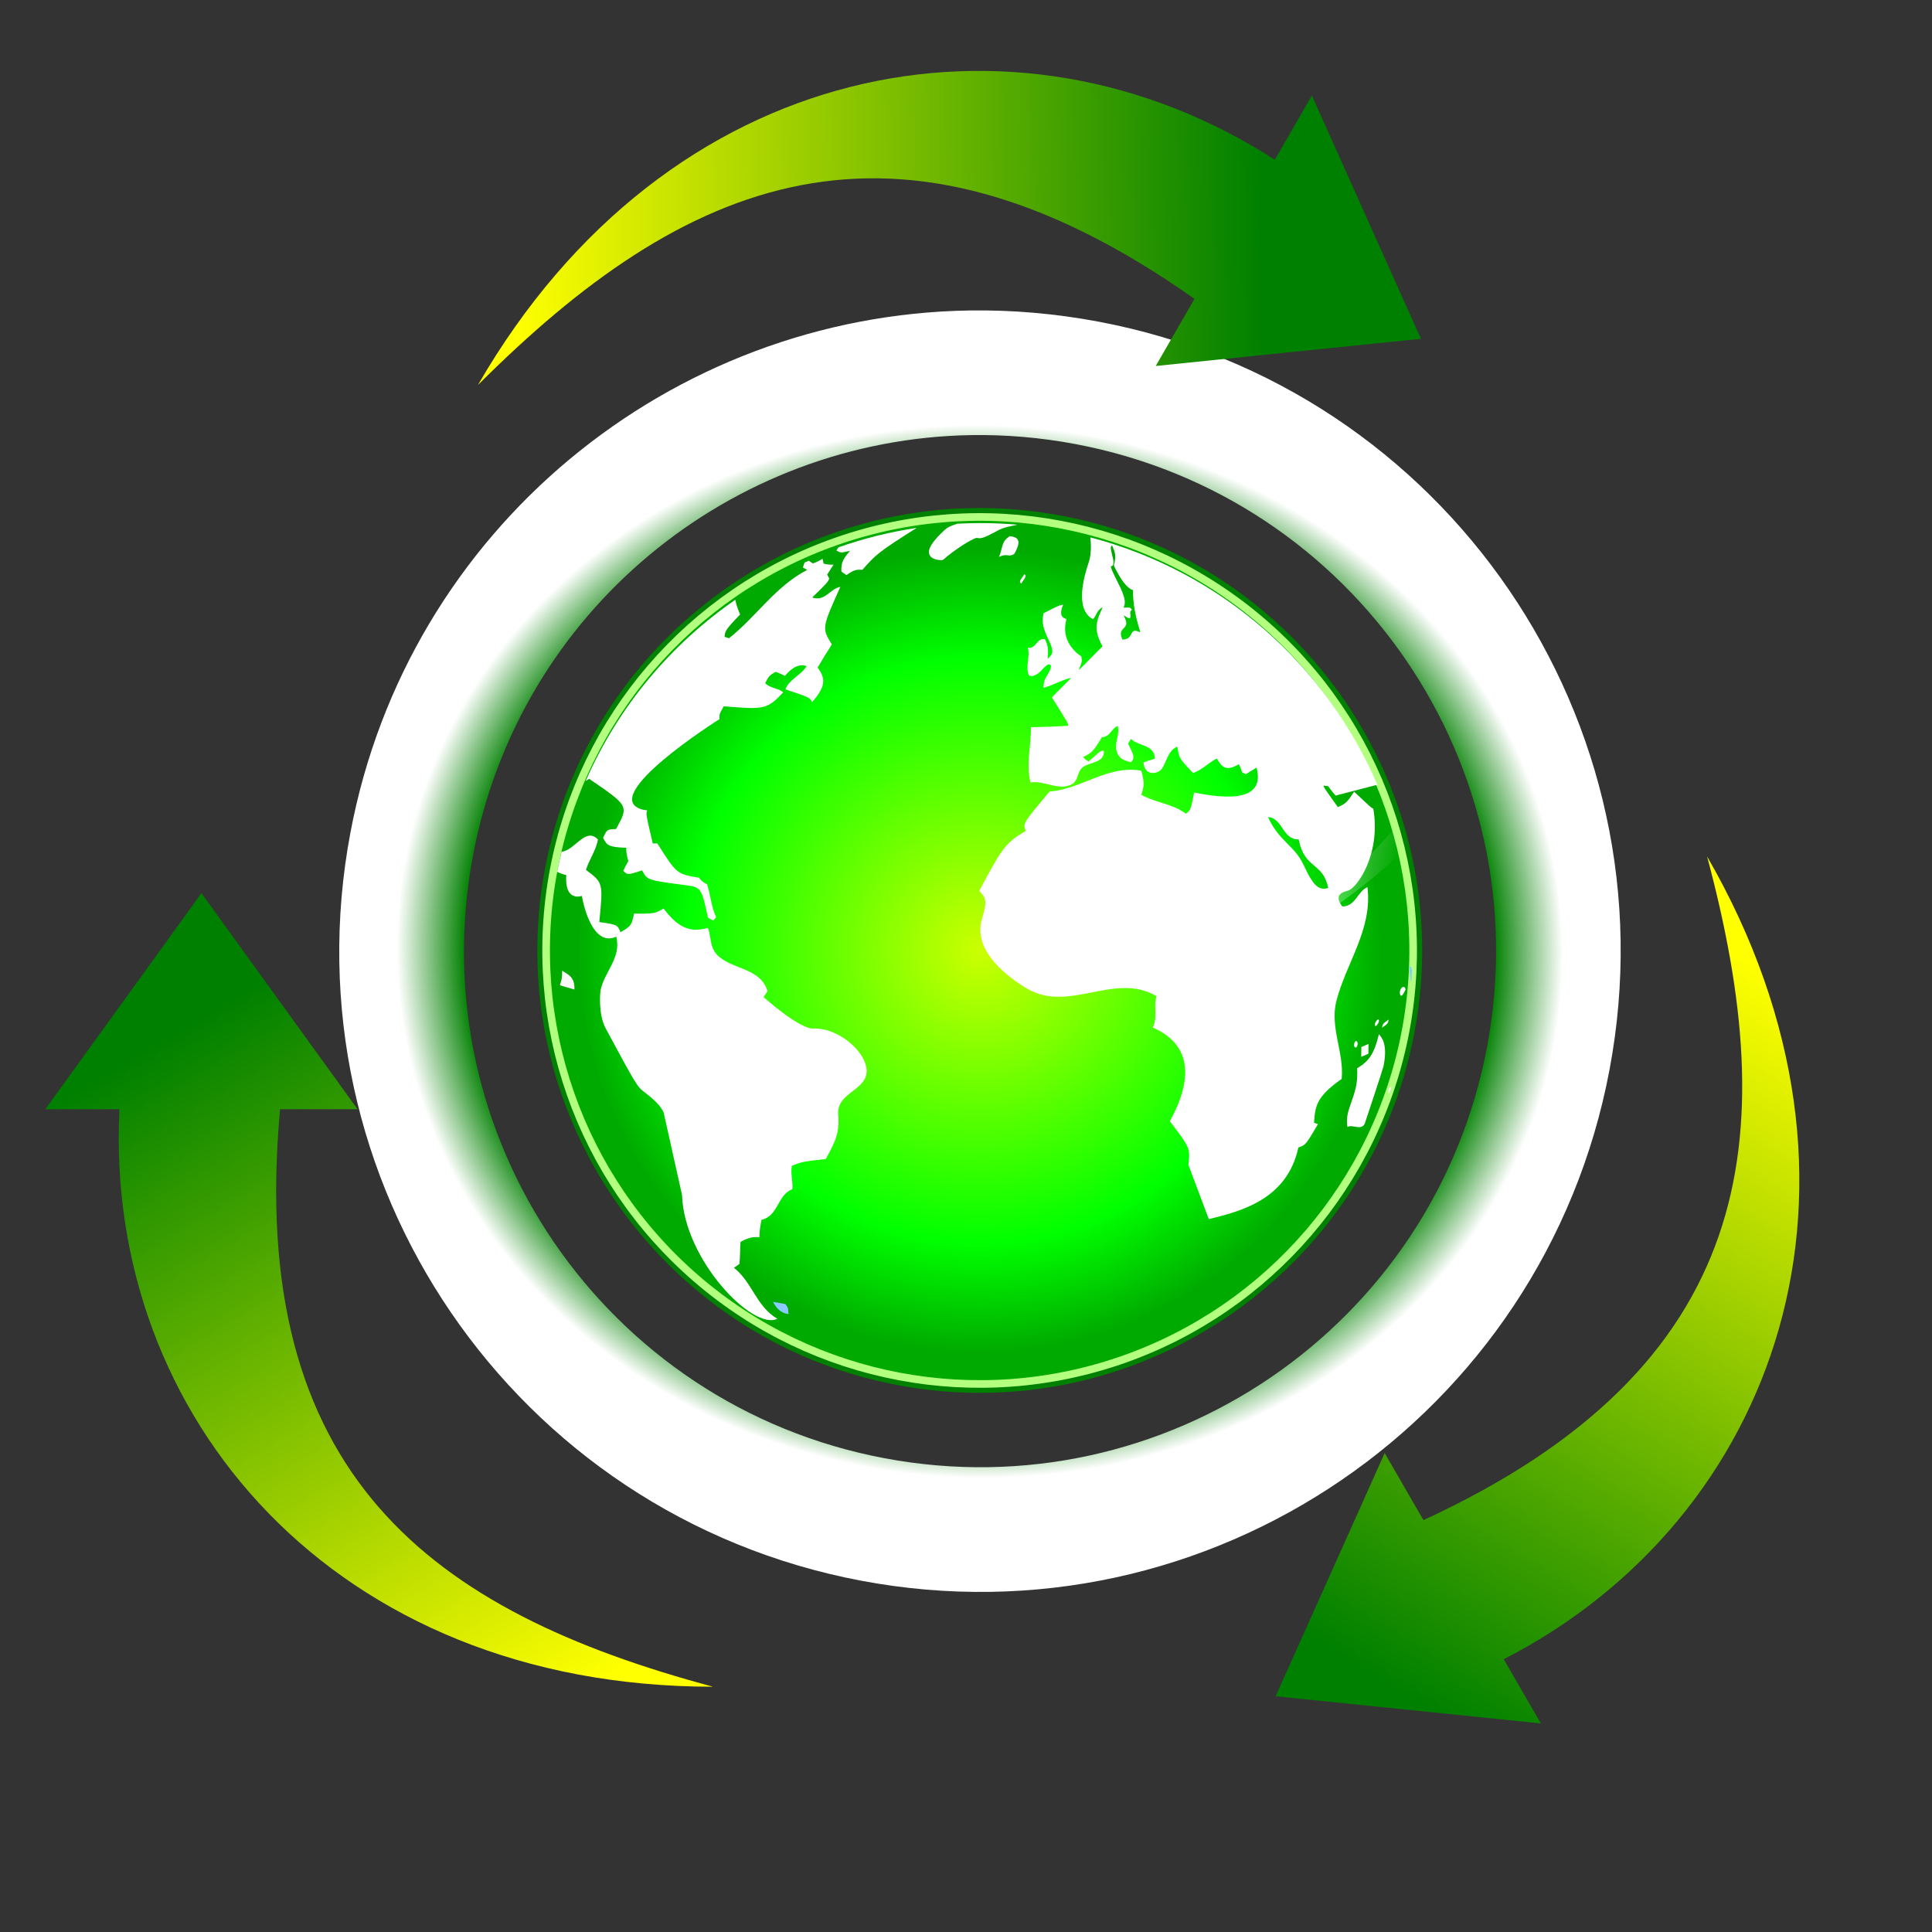
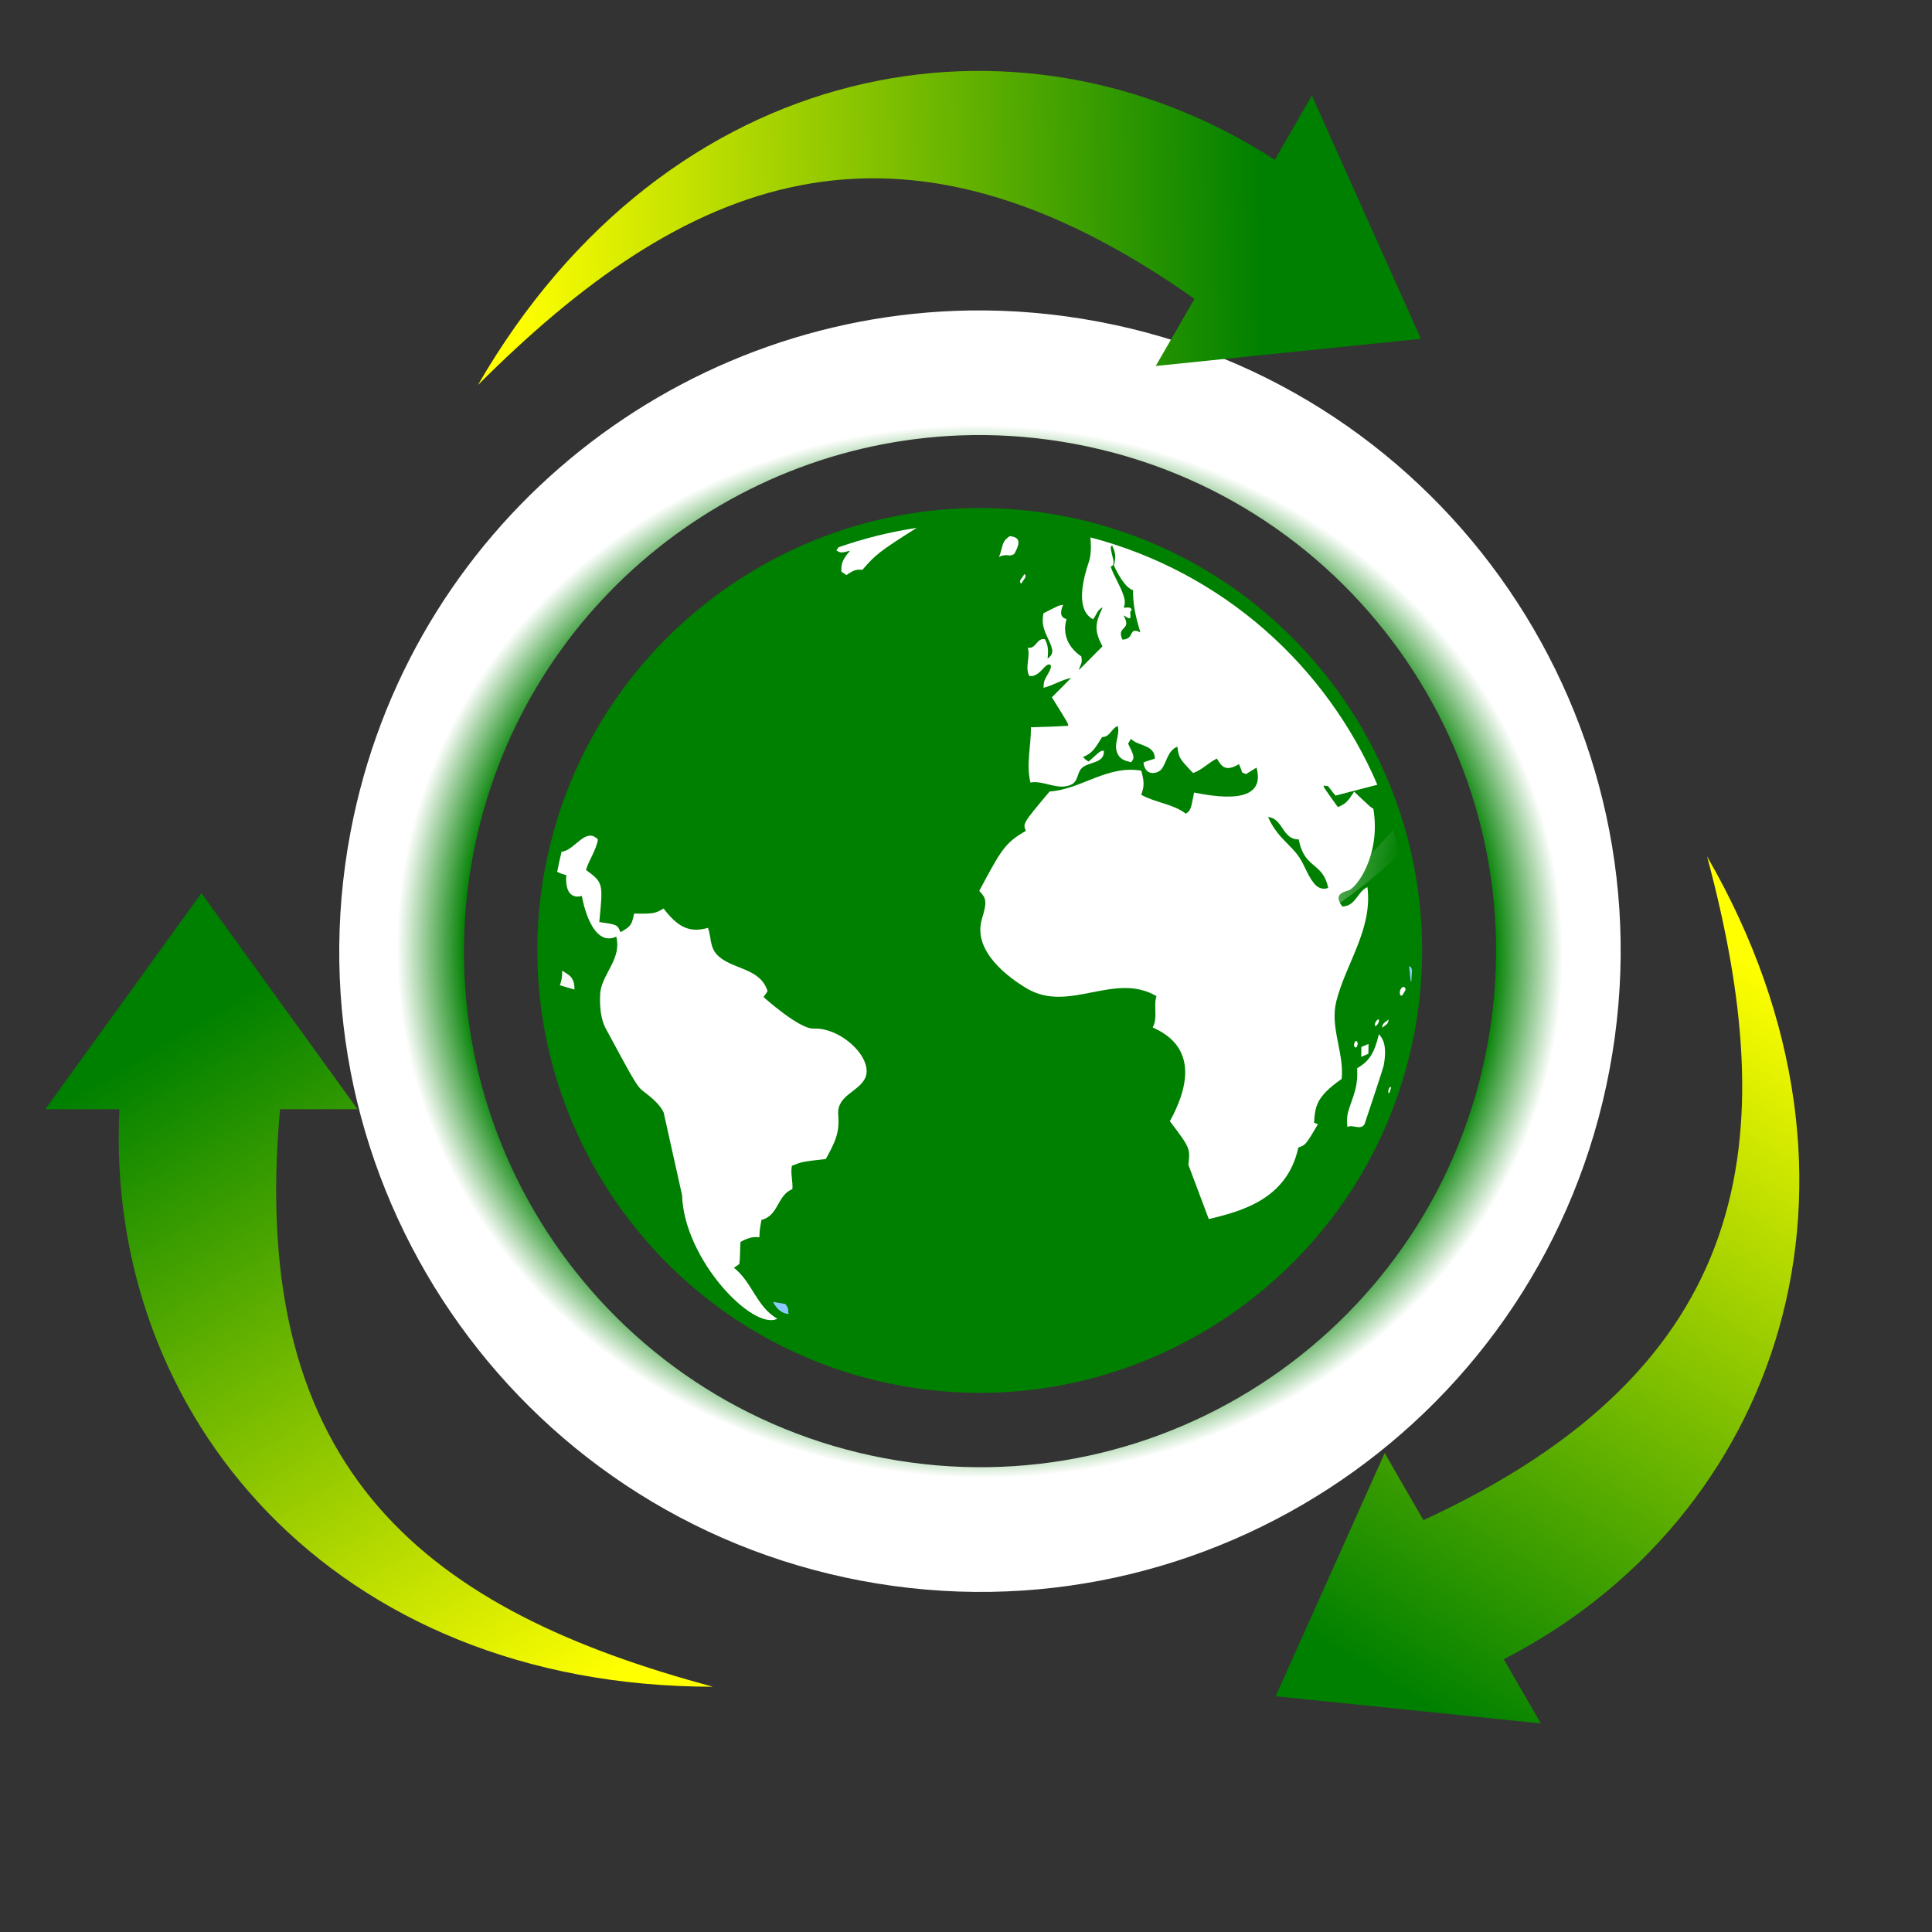
<svg xmlns="http://www.w3.org/2000/svg" xmlns:ns1="http://sodipodi.sourceforge.net/DTD/sodipodi-0.dtd" xmlns:ns2="http://www.inkscape.org/namespaces/inkscape" xmlns:xlink="http://www.w3.org/1999/xlink" id="svg2" ns1:docname="New document 44" viewBox="0 0 512 512" version="1.1" ns2:version="0.48.2 r9819">
  <rect x="0" y="0" width="512" height="512" fill="#333333" stroke="none" />
  <defs id="defs4">
    <linearGradient id="linearGradient73433" ns2:collect="always">
      <stop id="stop73435" style="stop-color:#ffff00" offset="0" />
      <stop id="stop73437" style="stop-color:#008000" offset="1" />
    </linearGradient>
    <radialGradient id="radialGradient73427" gradientUnits="userSpaceOnUse" cy="252.07" cx="259.7" gradientTransform="matrix(.884 .026 -.023 .798 35.873 44.258)" r="174.74" ns2:collect="always">
      <stop id="stop73423" style="stop-color:#000000" offset="0" />
      <stop id="stop73429" style="stop-color:#008000" offset=".882" />
      <stop id="stop73425" style="stop-color:#ffffff" offset="1" />
    </radialGradient>
    <linearGradient id="linearGradient73431" y2="606.65" xlink:href="#linearGradient73433" gradientUnits="userSpaceOnUse" x2="334.29" y1="610.22" x1="136.43" ns2:collect="always" />
    <linearGradient id="linearGradient73439" y2="805.22" xlink:href="#linearGradient73433" gradientUnits="userSpaceOnUse" x2="61.429" y1="981.65" x1="166.43" ns2:collect="always" />
    <linearGradient id="linearGradient73441" y2="981.65" xlink:href="#linearGradient73433" gradientUnits="userSpaceOnUse" x2="360" y1="800.22" x1="471.43" ns2:collect="always" />
    <radialGradient id="radialGradient73466" gradientUnits="userSpaceOnUse" cy="58" cx="58.001" r="56.84" ns2:collect="always">
      <stop id="stop73391" style="stop-color:#ccff00" offset="0" />
      <stop id="stop73393" style="stop-color:#00ff00" offset=".675" />
      <stop id="stop73395" style="stop-color:#00aa00" offset=".929" />
    </radialGradient>
    <radialGradient id="radialGradient73468" gradientUnits="userSpaceOnUse" cy="76.42" cx="41.031" gradientTransform="matrix(2.069 .4 -.4 2.069 189.4 579.2)" r="57.328" ns2:collect="always">
      <stop id="stop3589" style="stop-color:#FFFFFF" offset=".248" />
      <stop id="stop3591" style="stop-color:#C7ECFF" offset=".521" />
      <stop id="stop3593" style="stop-color:#7AC3FF" offset=".751" />
      <stop id="stop3595" style="stop-color:#63B8FF" offset=".858" />
      <stop id="stop3597" style="stop-color:#8ACAFF" offset=".953" />
    </radialGradient>
    <radialGradient id="radialGradient73470" gradientUnits="userSpaceOnUse" cy="76.45" cx="41.099" gradientTransform="matrix(2.069 .4 -.4 2.069 189.4 579.2)" r="57.253" ns2:collect="always">
      <stop id="stop3615" style="stop-color:#FFFFFF" offset=".248" />
      <stop id="stop3617" style="stop-color:#C7ECFF" offset=".521" />
      <stop id="stop3619" style="stop-color:#7AC3FF" offset=".751" />
      <stop id="stop3621" style="stop-color:#63B8FF" offset=".858" />
      <stop id="stop3623" style="stop-color:#8ACAFF" offset=".953" />
    </radialGradient>
    <linearGradient id="linearGradient73472" y2="42.275" gradientUnits="userSpaceOnUse" x2="109.81" gradientTransform="matrix(2.173 .41 -.41 2.173 157.42 642.63)" y1="42.275" x1="90.727" ns2:collect="always">
      <stop id="stop3717" style="stop-color:#FFFFFF" offset="0" />
      <stop id="stop3719" style="stop-color:white;stop-opacity:0" offset="1" />
    </linearGradient>
  </defs>
  <ns1:namedview id="base" bordercolor="#666666" ns2:pageshadow="2" ns2:guide-bbox="true" pagecolor="#ffffff" ns2:window-height="713" ns2:window-maximized="1" ns2:zoom="0.35" ns2:window-x="-2" showgrid="false" borderopacity="1.0" ns2:current-layer="layer1" ns2:cx="1471.6665" ns2:cy="355.72185" showguides="true" ns2:window-y="-3" ns2:window-width="1366" ns2:pageopacity="0.0" ns2:document-units="px">
    <ns1:guide id="guide2985" position="0,512" orientation="1,0" />
    <ns1:guide id="guide2989" position="0,0" orientation="0,1" />
    <ns1:guide id="guide2991" position="512,0" orientation="1,0" />
    <ns1:guide id="guide2993" position="512,512" orientation="1,0" />
    <ns1:guide id="guide2995" position="512,512" orientation="0,1" />
    <ns1:guide id="guide2997" position="0,0" orientation="1,0" />
    <ns1:guide id="guide2999" position="512,512" orientation="-0.707,0.707" />
    <ns1:guide id="guide3001" position="0,512" orientation="0.707,0.707" />
  </ns1:namedview>
  <g id="layer1" ns2:label="Capa 1" ns2:groupmode="layer" transform="translate(0 -540.36)">
    <g id="g73474">
      <g id="g73443" transform="matrix(.914 0 0 .914 22.27 67.952)">
        <path id="path3338" style="fill:#008000" ns2:connector-curvature="0" d="m133.66 768.67c-13.102 69.503 32.786 136.71 102.28 149.81 69.503 13.102 136.7-32.781 149.81-102.28 13.11-69.5-32.78-136.71-102.28-149.81s-136.7 32.78-149.81 102.28z" />
-         <circle id="circle3371" ns1:rx="56.84" ns1:ry="56.84" style="stroke:#b3ff80;fill:url(#radialGradient73466)" d="m 114.841,58 c 0,31.392 -25.448,56.84 -56.84,56.84 C 26.609,114.84 1.161,89.392 1.161,58 1.161,26.608 26.609,1.16 58.001,1.16 89.393,1.16 114.841,26.608 114.841,58 z" cx="58.001" cy="58" transform="matrix(2.173 .41 -.41 2.173 157.42 642.63)" ns1:cy="58" ns1:cx="58.000999" r="56.84" />
-         <path id="path3395" style="fill:#ffffff" ns2:connector-curvature="0" d="m250.18 669.97c-0.05 0.024-5.304 4.392-5.208 7 0.106 2.469 3.843 2.318 3.882 2.305 0.453-0.185 0.881-0.7 1.259-0.996 4.731-3.778 8.338-5.537 8.724-5.462 1.513 0.294 2.157-0.054 6.415-2.286 1.672-0.873 3.571-1.12 5.408-1.539-5.861-0.511-11.681-0.589-17.435-0.282-1.054 0.328-2.107 0.681-3.044 1.26z" />
        <path id="path3417" style="fill:#ffffff" ns2:connector-curvature="0" d="m268.43 672.3c-0.453 0.313-1.296 0.894-1.694 1.657-0.723 1.376-0.757 2.977-1.475 4.36 1.294-0.512 1.784-0.571 2.627-0.443 0.394 0.058 0.809 0.123 1.607-0.278 0.058-0.037 0.163-0.064 0.211-0.116 0.019-0.017 1.493-2.451 1.189-3.705-0.228-0.961-1.083-1.273-2.465-1.475z" />
        <path id="path3441" style="fill:#ffffff" ns2:connector-curvature="0" d="m219.6 682.6c0.436 0.303 1.013 0.704 1.449 1.004 2.371-1.655 3.029-1.625 4.646-1.544 3.707-4.239 4.655-5.187 15.746-12.15-7.77 1.164-15.344 3.06-22.661 5.619-0.224 0.295-0.442 0.614-0.64 0.96 1.298 0.708 1.298 0.708 3.966 0.066-2.589 2.908-2.56 4.151-2.506 6.045z" />
        <path id="path3463" style="fill:#ffffff" ns2:connector-curvature="0" d="m272.01 684.29c-0.288 0.391-0.514 0.698-0.602 0.985-0.14 0.469 0.203 0.68 0.382 0.792 0.26-0.64 0.773-1.128 1.084-1.74 0.273-0.538 0.096-0.797-0.261-1.017-0.112 0.274-0.218 0.474-0.603 0.98z" />
        <path id="path3495" style="fill:#ffffff" ns2:connector-curvature="0" d="m352.09 849.56c2.102-0.704 2.102-0.704 5.683-6.758-0.341-0.127-0.789-0.279-1.133-0.4 0.317-4.668 0.512-7.481 8.004-12.712 0.767-7.581-3.489-14.953-1.534-22.593 2.83-11.05 10.533-20.811 9.008-33.019-2.949 1.269-3.342 5.518-7.288 5.616-2.588-3.427 0.079-4.166 1.673-4.615 2.62-0.733 9.573-10.611 7.319-23.746-0.633-0.281-0.633-0.281-5.563-4.933-1.889 2.907-2.407 3.505-4.721 4.473-4.204-5.872-4.204-5.872-4.091-6.233 0.371 0.05 0.873 0.108 1.254 0.155 0.737 0.913 1.377 1.889 2.198 2.739l12.098-3.14c-14.774-34.431-44.77-61.649-83.197-71.719 0.243 2.604 0.199 5.164-0.467 7.131-3.794 11.235-1.436 15.235 1.221 16.6 0.987-1.106 1.198-2.787 2.789-3.442-1.966 4.27-2.714 6.364-0.043 11.296l-6.841 6.886c0.136-0.803 0.621-1.492 0.783-2.29 0.097-0.488 0.003-1.149-0.068-1.644-2.307-1.576-5.931-5.079-4.313-10.87-2.126-0.531-1.687-2.381-0.984-4.126-0.051 0.01-0.117 0.014-0.16 0.015-1.056 0.157-1.056 0.157-5.526 2.442-0.545 2.798-0.128 4.308 1.481 7.71 1.489 3.13 1.432 4.103-0.292 5.474 0.289-2.646 0.109-3.97-0.776-5.662-2.388-0.498-2.566 2.986-4.973 2.432 0.811 2.694-0.85 5.45 0.371 8.144 0.975 0.26 1.598-0.037 2.302-0.451 1.099-0.65 1.75-1.727 2.722-2.5 0.767-0.605 2.288-0.606 0.448 2.472-1.078 1.804-1.202 2.175-1.27 3.98 2.775-0.667 5.212-2.303 8.017-2.868l-5.599 5.633c4.778 7.638 4.778 7.638 4.72 8.271-4.021 0.221-6.64 0.315-10.791 0.421 0.076 5.341-1.468 10.642-0.143 16.016 3.95-0.707 7.745 2.381 11.736 0.655 2.137-0.927 1.737-3.377 3.085-4.774 1.916-1.973 6.711-1.291 6.465-5.096-0.89-0.044-0.89-0.044-4.403 3.12-0.584-0.245-1.28-0.813-1.608-1.331 2.6-1.033 3.389-2.316 5.493-5.754 2.342-0.01 2.707-2.543 4.548-3.2 0.689 2.567-1.181 5.025-0.222 7.614 0.759 2.04 2.155 2.391 4.101 2.897 1.104-1.381 0.877-1.847-0.883-5.415 0.245-0.417 0.572-0.968 0.829-1.379 2.073 2.173 6.899 1.627 6.938 5.717-1.08 0.453-2.269 0.625-3.31 1.158 0.468 4.202 4.28 3.246 5.295 1.829 1.539-2.134 1.664-5.175 4.523-6.457 0.502 3.365 0.502 3.365 4.571 7.662 2.627-0.9 4.457-3.003 6.892-4.199 1.353 2.231 2.418 3.982 6.403 1.632 0.334 0.7 0.735 1.667 0.931 2.413 0.338 0.14 0.783 0.321 1.125 0.464 0.178-0.095 0.178-0.095 3.04-1.882 2.077 7.688-4.007 10.117-18.093 7.229-0.988 5.089-0.988 5.089-2.38 6.141-3.833-2.912-8.852-3.172-12.951-5.495 0.741-2.127 1.052-3.312 0.005-6.984-9.853-1.704-17.349 5.4-26.577 6.04-7.792 9.293-7.792 9.293-6.879 11.411-6.078 3.508-7.07 5.358-13.52 17.404 2.041 2.1 2.329 3.032 0.799 8.079-2.923 9.536 8.127 17.321 13.013 20.216 12.234 7.266 25.341-4.958 37.584 2.224-0.948 2.954 0.46 6.203-1.098 9.069 3.918 1.85 15.811 7.486 4.974 27.189 5.901 7.805 5.901 7.805 5.37 12.642l5.917 15.745c9.047-2.212 22.717-5.568 25.967-20.769zm-48.48-148.8c-0.24 0.484-0.649 1.284-1.921 1.49-0.31 0.043-0.386 0.044-0.627 0.053-0.856-1.966-0.317-2.544 0.376-3.284 0.72-0.749 1.271-1.345-0.017-3.707 0.639 0.19 1.068 0.831 1.799 0.807 0.606-0.709-0.435-1.822 0.623-2.419-0.479-0.754-0.479-0.754-2.422-0.643 0.268-0.692 0.602-1.57 0.022-3.387-0.928-2.97-2.801-5.58-3.777-8.541 1.227-0.277 0.851-1.723 0.332-3.732-0.457-1.776-0.331-2.099 0.063-2.41 1.034 2.263 1.131 3.004 0.684 5.242-0.034 0.194-0.204 0.461-0.121 0.643 2.923 6.211 4.887 6.88 5.536 7.104 0.002 0.349-0.014 0.814-0 1.172 0.098 4.373 1.36 8.556 2.119 11.058-1.938-0.894-2.192-0.37-2.668 0.555zm52.97 72.158c-2.061-2.558-2.83-5.784-4.847-8.36-1.932-2.453-4.462-4.421-6.252-6.996-1.103-1.601-1.357-2.076-2.18-3.798 4.385 0.365 4.11 6.588 8.873 6.462 0.941 4.597 2.62 6.014 4.55 7.654 1.662 1.414 3.237 2.739 4.033 6.42-0.223 0.062-0.505 0.159-0.725 0.194-1.279 0.209-2.442-0.321-3.452-1.576z" />
-         <path id="path3519" style="fill:#ffffff" ns2:connector-curvature="0" d="m146.47 742.68c11.508 7.845 11.508 7.845 7.779 14.557-2.615 0.085-2.615 0.085-3.743 2.56 1.107 2.124 1.414 2.695 6.713 2.868-0.071 1.152 0.241 2.719 0.598 3.835-0.492 0.841-1.058 1.981-1.469 2.849 1.246 1.236 1.246 1.236 5.455-0.128 1.5 2.823 1.5 2.823 12.312 4.252 4.866 0.641 4.866 0.641 6.8 9.496 0.45 0.24 1.076 0.574 1.539 0.814 0.252-0.299 0.585-0.704 0.834-1.011-1.499-3.042-1.598-6.4-2.648-9.542-0.837-0.309-1.875-1.107-2.297-1.88-6.498-1.07-6.498-1.07-12.109-9.948-0.399 0.002-0.943 0.003-1.341-0.001-1.993-8.529-1.993-8.529-1.591-9.574-0.444-0.078-1.044-0.132-1.484-0.259-13.039-3.725 22.002-25.974 22.416-26.189-0.027-1.515-0.027-1.515 1.256-3.737 11.581 0.943 12.523 1.017 17.233-4.054-1.505-1.305-3.862-1.111-5.224-2.684 1.14-2.132 1.14-2.132 3.022-3.256 0.838 0.282 1.92 0.763 2.702 1.185 3.152-3.79 5.351-3.127 6.287-2.852-1.547 2.666-5.004 3.744-6.162 6.749 7.074 2.371 7.074 2.371 7.748 3.7 3.759-4.276 4.15-6.7 1.605-9.993 1.782-3.053 2.249-3.814 4.132-6.733-2.928-4.693-2.928-4.693 2.447-16.682-2.953 0.467-4.43 4.377-8.156 3.071 4.473-4.362 4.473-4.362 4.95-5.487-0.18-0.345-0.429-0.805-0.614-1.149 0.563-0.859 1.307-2.024 1.862-2.892-0.865 0.089-2.06-0.044-2.889-0.302-0.095-0.416-0.22-0.98-0.313-1.407-0.775 0.518-1.912 1.105-2.816 1.362-0.353-0.231-0.817-0.548-1.156-0.78-0.377 0.161-0.867 0.372-1.244 0.533-0.134 0.427-0.337 0.999-0.487 1.427 0.372 0.21 0.866 0.49 1.24 0.702-9.267 4.82-14.752 13.577-22.65 19.814-0.389-0.123-0.899-0.291-1.285-0.416 0.103-1.477 0.14-2.031 4.513-6.463-0.473-1.118-1.103-2.6-1.411-4.274-18.723 12.948-33.925 30.978-43.392 52.57 0.335-0.227 0.675-0.453 1.039-0.65z" />
-         <path id="path3528" style="fill:none" ns2:connector-curvature="0" d="m138.06 797.29c-0.375 0.213-0.615 0.602-0.605 1.034 0.049 1.737-0.12 2.43-0.588 3.834-0.1 0.303-0.08 0.624 0.068 0.904 0.147 0.28 0.394 0.491 0.697 0.577l4.129 1.208c0.349 0.104 0.787 0.053 1.083-0.167 0.291-0.22 0.525-0.542 0.525-0.909 0.007-1.763-0.266-2.877-0.976-3.954-0.003-0.01-1.203-1.244-1.203-1.244-0.002-0.004-1.206-0.801-1.206-0.801l-0.71-0.449c-0.366-0.229-0.842-0.249-1.214-0.033z" />
        <path id="path3541" style="fill:#f9f9f9" ns2:connector-curvature="0" d="m142.07 803.73c0.034 0.011 0.089 0.026 0.133 0.045 0.007-1.536-0.206-2.431-0.782-3.314-0.119-0.171-0.39-0.535-0.945-0.957-0.583-0.452-1.244-0.793-1.858-1.212 0.057 1.944-0.161 2.778-0.646 4.239 1.34 0.41 2.716 0.823 4.097 1.198z" />
        <path id="path3573" style="fill:#ffffff" ns2:connector-curvature="0" d="m168.05 839.39 5.346 23.987c0.556 18.669 20.566 39.422 27.625 35.843-6.076-3.488-7.314-10.684-12.593-14.769 0.479-0.331 1.108-0.768 1.58-1.1 0.281-2.123 0.148-4.268 0.33-6.396 2.771-1.64 4.528-1.444 5.471-1.35 0.103-2.326 0.103-2.326 0.623-5.061 4.961-1.14 4.544-7.236 8.949-8.888 0.199-2.272-0.608-4.532-0.134-6.799 2.958-1.162 2.958-1.162 9.829-1.955 2.609-4.801 4.057-7.445 3.598-12.797-0.471-5.546 5.654-6.597 7.691-10.43 2.955-5.553-6.643-14.962-14.886-14.59-4.074 0.184-14.36-9.037-14.464-9.131 0.355-0.509 0.821-1.193 1.172-1.706-2.181-6.996-10.504-6.166-14.689-10.612-2.098-2.23-1.646-5.198-2.587-7.752-5.15 1.498-8.636-0.017-12.871-5.597-2.434 1.391-2.748 1.566-8.557 1.459-0.68 3.263-0.861 3.682-3.946 5.402-0.898-2.186-0.898-2.186-6.147-2.946 1.133-11.381 1.133-11.381-3.856-15.121 0.928-3.023 2.935-5.647 3.464-8.815-3.57-3.754-6.673 3.133-10.464 3.541-0.004-0.066-0.008-0.143-0.021-0.215-0.495 1.991-0.931 4.006-1.328 6.042 0.751 0.382 1.586 0.72 2.624 0.943-0.499 7.542 4 6.225 4.522 6.049 0.271 1.548 2.86 15.043 9.985 11.82 1.606 6.143-3.663 10.357-4.594 15.785-0.008 0.062-0.76 6.572 1.56 10.871 9.081 16.832 9.081 16.832 11.466 18.626 2.741 2.065 4.523 3.967 5.297 5.661z" />
        <path id="path3586" style="fill:#ffffff" ns2:connector-curvature="0" d="m368.72 818.73c-0.371 0.18-0.691 1.24-0.314 1.696 0.272 0.326 0.723 0.201 0.871-0.862 0.063-0.45-0.193-0.936-0.556-0.834z" />
        <path id="path3599" style="fill:url(#radialGradient73468)" ns2:connector-curvature="0" d="m203.35 894.95c-1.193-0.203-2.393-0.404-3.59-0.621 1.179 2.245 2.623 3.361 4.538 3.527-0.176-0.549-0.056-1.125-0.215-1.675-0.032-0.058-0.05-0.129-0.076-0.192-0.209-0.422-0.299-0.54-0.657-1.04z" />
        <path id="path3612" style="fill:#ffffff" ns2:connector-curvature="0" d="m375.45 812.96c0.034-0.207-0.005-0.644-0.285-0.531-0.456 0.247-1.17 1.409-0.816 1.869 0.263 0.338 1.009-0.757 1.101-1.339z" />
        <path id="path3625" style="fill:url(#radialGradient73470)" ns2:connector-curvature="0" d="m385.04 798.22c-0.056-0.274-0.108-0.547-0.233-0.805-0.21-0.449-0.418-0.36-0.608-0.272 0.184 1.484 0.318 2.754 0.467 4.242 0.062 0.016 0.116 0.005 0.176 0.01 0.069-1.06 0.157-2.122 0.198-3.174z" />
        <path id="path3638" style="fill:#ffffff" ns2:connector-curvature="0" d="m378.69 832.05c-0.315 0.193-0.701 1.247-0.464 1.661 0.062 0.088 0.147 0.113 0.234 0.094 0.185-0.539 0.364-1.084 0.543-1.624-0.072-0.128-0.175-0.195-0.313-0.131z" />
        <path id="path3651" style="fill:#ffffff" ns2:connector-curvature="0" d="m378.2 812.84c0.021-0.138 0.022-0.264 0.022-0.367-0.456 0.423-1.056 0.692-1.445 1.193-0.319 0.401-0.389 0.75-0.396 1.183 0.442-0.396 0.996-0.674 1.405-1.117 0.16-0.17 0.364-0.462 0.413-0.892z" />
        <path id="path3686" style="fill:#ffffff" ns2:connector-curvature="0" d="m372.39 822.39c0.026-1.071 0.037-2.178 0.036-2.853-0.863 0.375-1.603 0.697-2.07 0.89-0.012 1.019-0.028 1.847-0.04 2.853 0.641-0.275 1.305-0.548 1.94-0.834 0.044-0.021 0.1-0.039 0.134-0.055z" />
        <path id="path3699" style="fill:#ffffff" ns2:connector-curvature="0" d="m381.6 805.23c0.344 0.886 0.925-0.143 1.502-1.27 0.019-0.046 0.059-0.101 0.07-0.144 0.011-0.077-0.139-1.124-0.927-0.715-0.538 0.36-0.935 1.365-0.644 2.129z" />
        <path id="path3712" style="fill:#ffffff" ns2:connector-curvature="0" d="m366.31 843.62c1.539-0.86 3.818 1.116 4.984-0.856 0.031-0.057 5.329-15.959 5.497-16.794 1.259-6.368-0.51-8.303-1.353-9.236-1.329 5.524-2.805 7.827-6.298 9.842 0.121 3.538-0.104 5.424-1.618 9.622-1.244 3.438-1.526 4.67-1.212 7.423z" />
        <path id="path3742" style="opacity:.8;fill-rule:evenodd;fill:url(#linearGradient73472)" ns2:connector-curvature="0" d="m379.58 757.52c-18.546 20.604-33.025 31.944-46.333 35.52 14.549-3.221 29.816-11.51 48.326-28.544l-1.993-6.976z" />
      </g>
      <path id="path73147" d="m256.91 82.281c-78.96 1.226-148.84 57.719-164.04 138.34-17.364 92.14 43.24 180.92 135.38 198.29s180.91-43.24 198.28-135.38-43.23-180.91-135.37-198.28c-11.52-2.171-22.97-3.144-34.25-2.969zm0.53 33.029c9.08-0.14 18.31 0.63 27.59 2.38 74.21 13.99 123.05 85.5 109.06 159.72-13.99 74.21-85.5 123.02-159.71 109.03-74.22-13.99-123.03-85.48-109.04-159.69 12.24-64.93 68.5-110.45 132.1-111.44z" style="fill:url(#radialGradient73427)" transform="translate(0 540.36)" />
      <path id="path73397" style="fill:url(#linearGradient73439)" d="m53.378 777.05-20.689 28.65-20.689 28.62h19.652c-4.053 81.37 56.911 153.04 157.3 153.04-74.52-19.97-123.62-56.03-114.73-153.04h20.538l-20.689-28.623-20.689-28.645z" ns2:transform-center-x="167.5249" ns2:transform-center-y="89.84316" ns2:connector-curvature="0" />
      <path id="path73402" style="fill:url(#linearGradient73431)" d="m376.57 630.15-14.463-32.24-14.444-32.229-9.826 17.019c-68.44-44.194-160.99-27.233-211.19 59.705 54.552-54.552 110.33-79.048 189.9-22.84l-10.269 17.786 35.133-3.606 35.152-3.595z" ns2:transform-center-x="4.38863" ns2:transform-center-y="-207.5861" ns2:connector-curvature="0" />
      <path id="path73404" style="fill:url(#linearGradient73441)" d="m338.05 989.89 35.152 3.595 35.133 3.606-9.826-17.019c72.493-37.174 104.08-125.81 53.887-212.74 19.967 74.52 13.29 135.08-75.171 175.88l-10.269-17.786-14.444 32.229-14.463 32.24z" ns2:transform-center-x="-163.44804" ns2:transform-center-y="85.842182" ns2:connector-curvature="0" />
    </g>
  </g>
</svg>